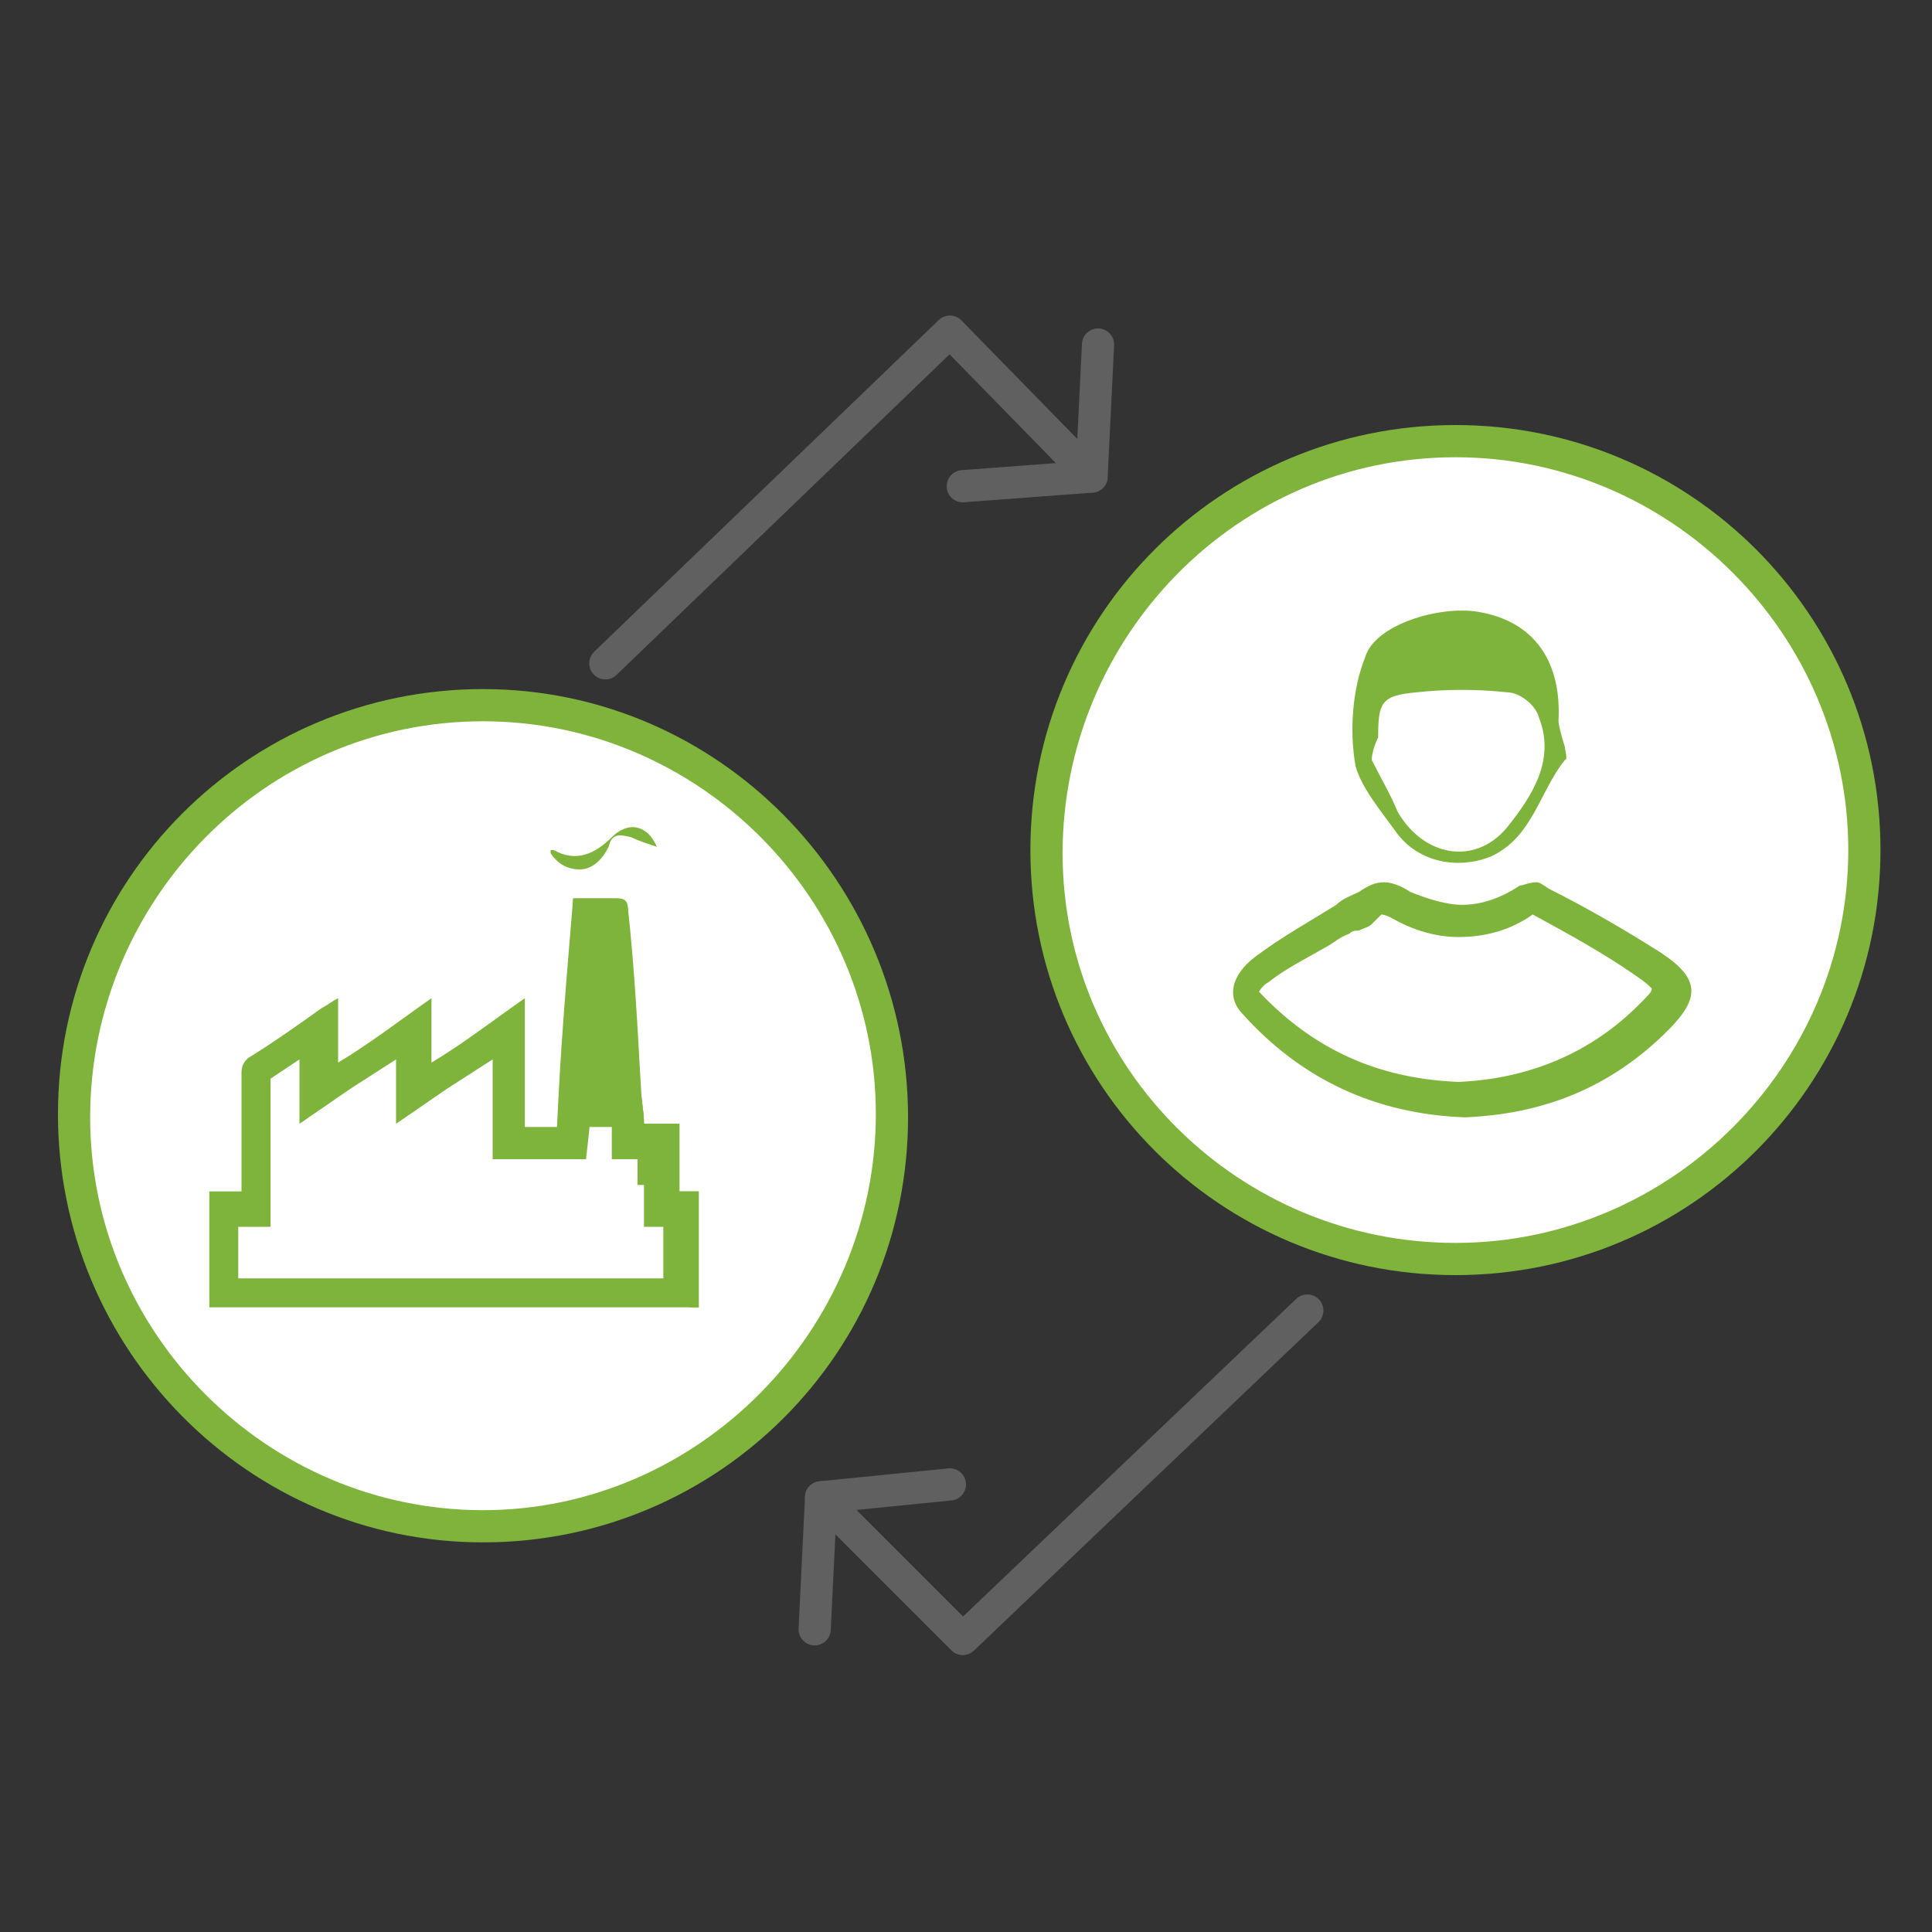
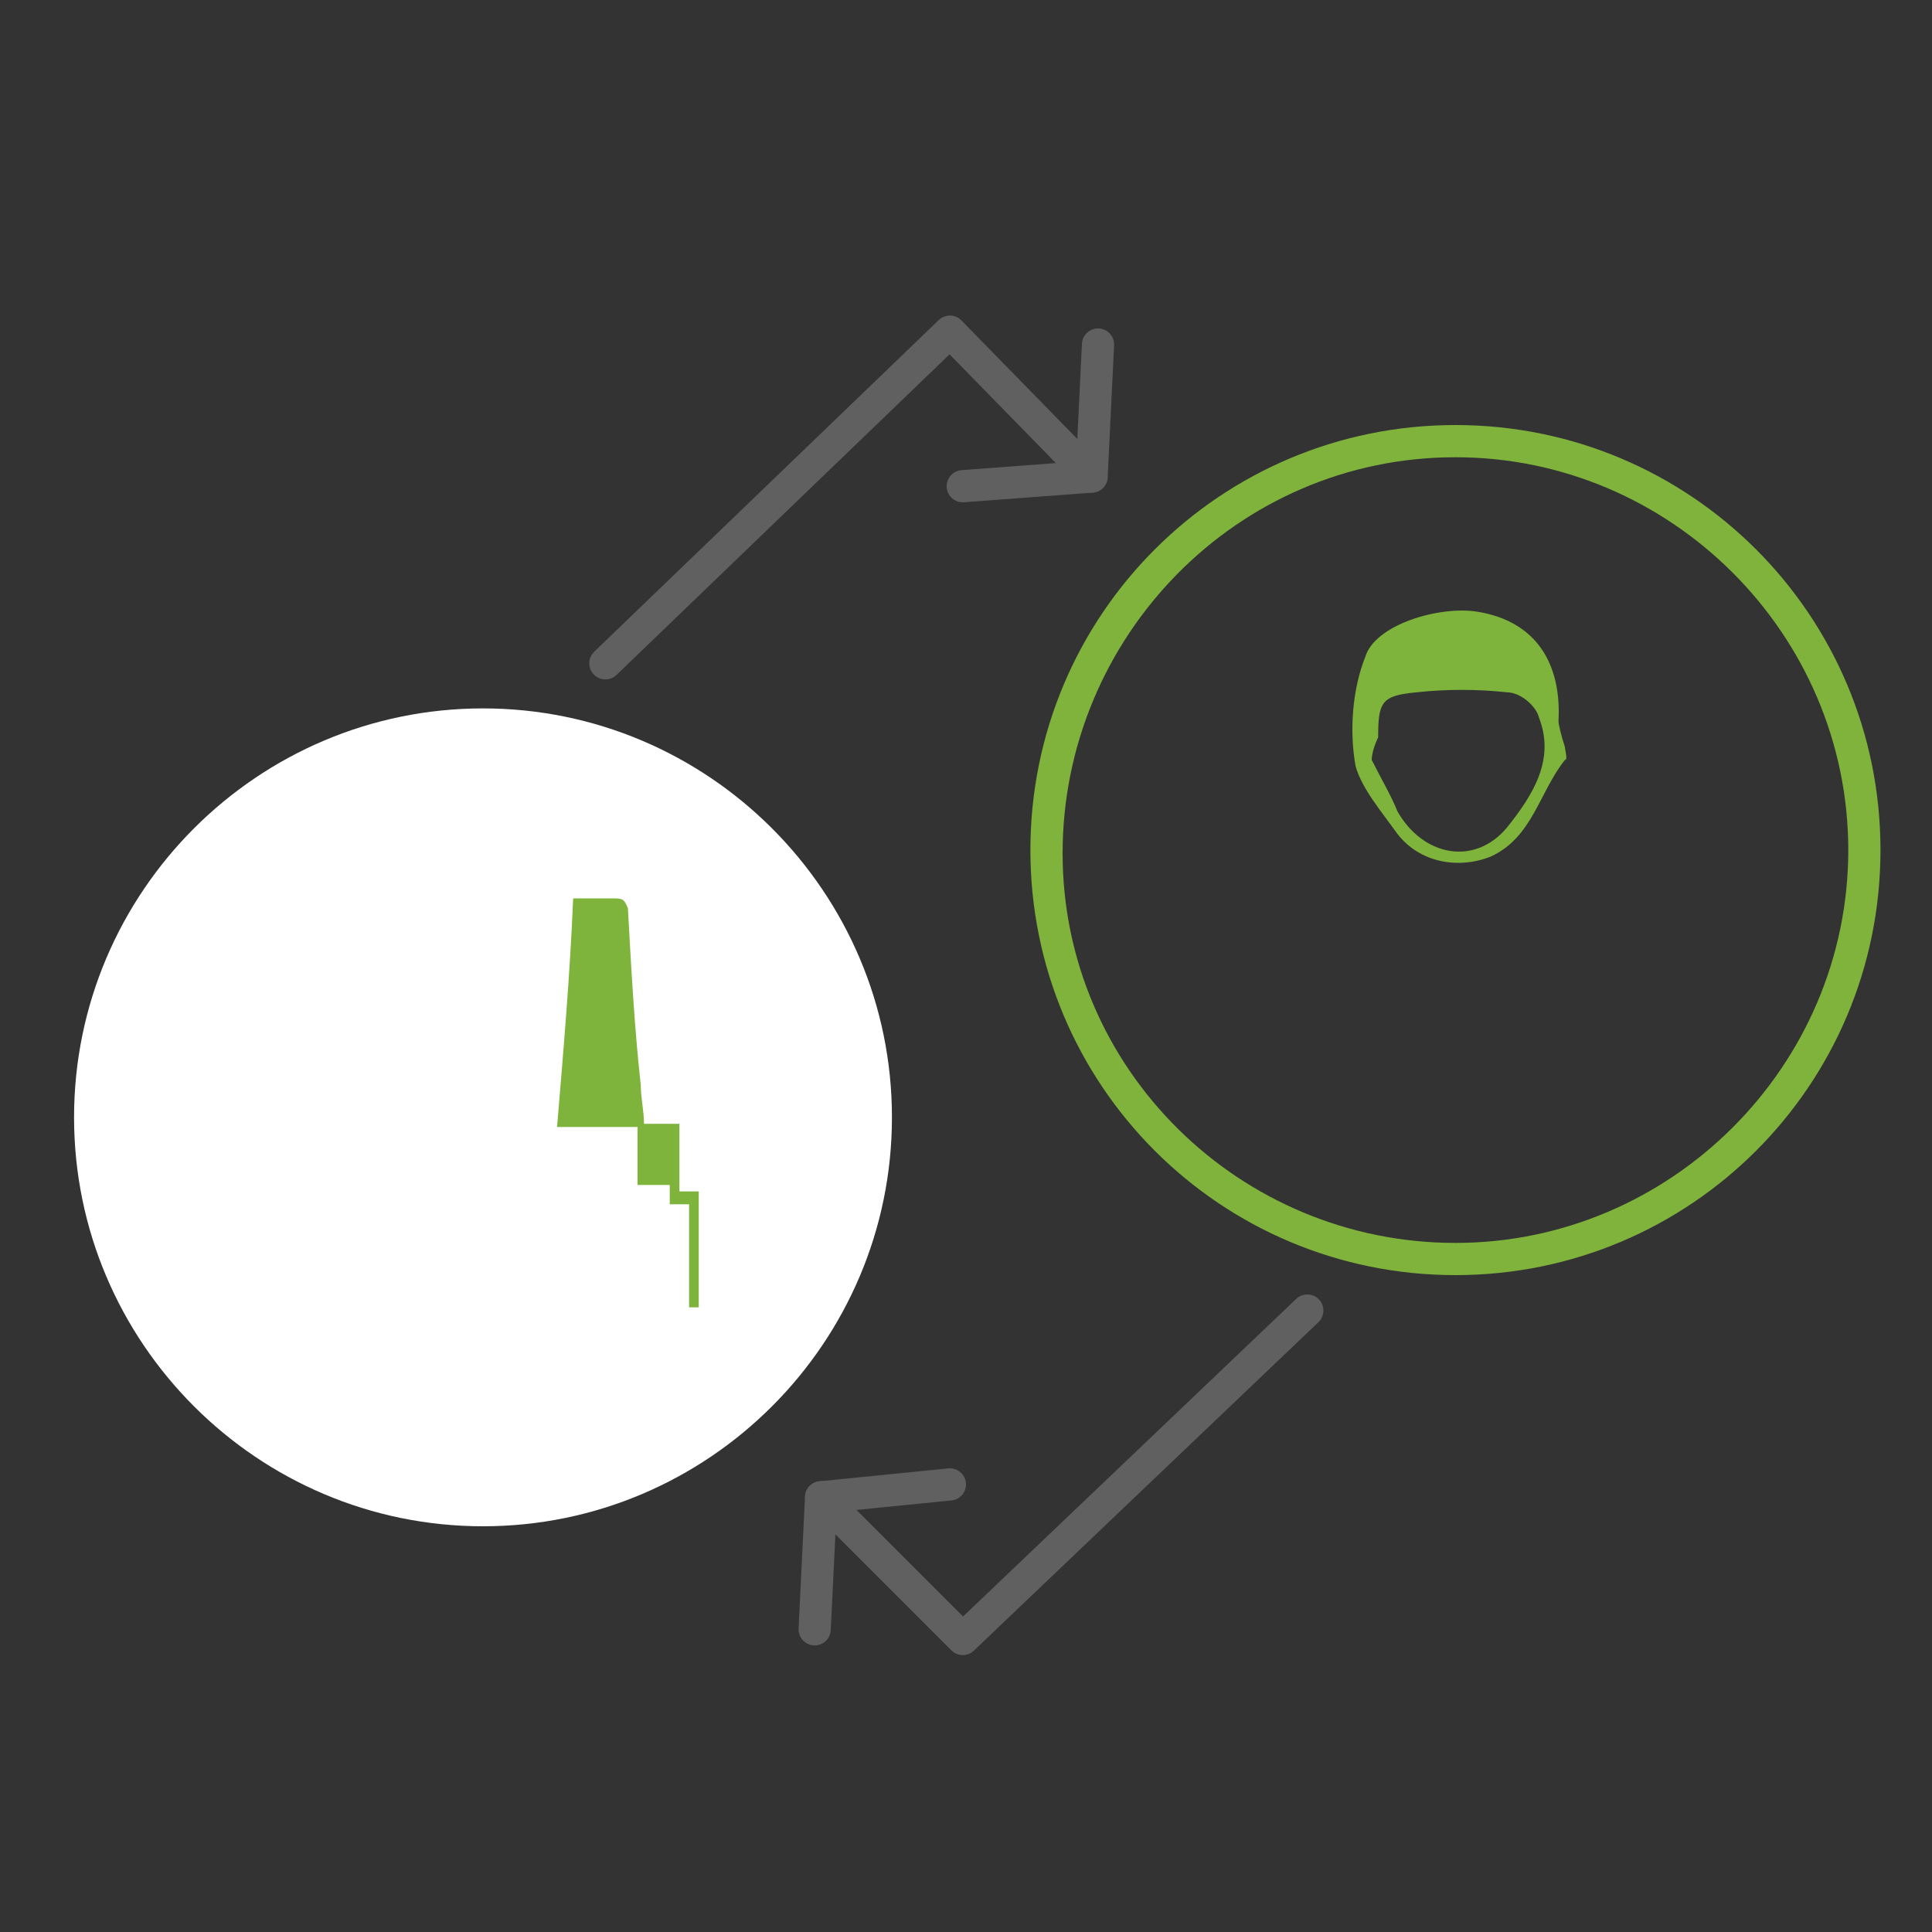
<svg xmlns="http://www.w3.org/2000/svg" version="1.1" id="Layer_1" x="0px" y="0px" viewBox="0 0 60 60" style="enable-background:new 0 0 60 60;" xml:space="preserve">
  <rect x="0" y="0" width="60" height="60" fill="#333333" stroke="none" />
  <style type="text/css">
	.st0{fill:#FFFFFF;}
	.st1{fill:#7FB33C;}
	.st2{fill:#7FB43C;}
	.st3{fill:none;stroke:#606060;stroke-linecap:round;stroke-linejoin:round;stroke-miterlimit:10;}
</style>
  <g>
    <g>
      <g>
        <path class="st0" d="M15,47.4c-7,0-12.7-5.7-12.7-12.7S8,22,15,22s12.7,5.7,12.7,12.7S22,47.4,15,47.4z" />
-         <path class="st1" d="M15,22.4c6.7,0,12.2,5.5,12.2,12.2S21.7,46.9,15,46.9S2.8,41.4,2.8,34.7S8.2,22.4,15,22.4 M15,21.4     c-7.3,0-13.2,5.9-13.2,13.2S7.7,47.9,15,47.9S28.2,42,28.2,34.7S22.3,21.4,15,21.4L15,21.4z" />
      </g>
      <g>
        <g>
-           <path class="st2" d="M18.6,30.3c0.1,0.8,0.1,1.7,0.2,2.5l0.1,1c0,0.3,0,0.6,0.1,0.8V35l0,1h0.9H20v1.1v1h0.6v1.6H14H7.4v-1.6      l0,0h1v-1v-0.4v-0.9c0-0.8,0-1.5,0-2.3c0.3-0.2,0.6-0.4,0.9-0.6V33v1.9l1.6-1.1l1.4-0.9V33v1.9l1.6-1.1l1.4-0.9V35v1h1h1h0.9      l0.1-0.9l0.3-4.3L18.6,30.3 M19.2,27.9C19.2,27.9,19.1,27.9,19.2,27.9c-0.2,0-0.4,0-0.6,0c-0.3,0-0.5,0-0.8,0      c-0.2,2.4-0.4,4.7-0.5,7.1c-0.3,0-0.6,0-1,0c0-1.3,0-2.6,0-4c-1,0.7-1.9,1.4-2.9,2c0-0.7,0-1.3,0-2c-1,0.7-1.9,1.4-2.9,2      c0-0.7,0-1.3,0-2c-0.2,0.1-0.3,0.2-0.5,0.3c-0.7,0.5-1.4,1-2.2,1.5c-0.2,0.1-0.3,0.3-0.3,0.5c0,1.1,0,2.2,0,3.3      c0,0.1,0,0.2,0,0.4c-0.4,0-0.7,0-1,0c0,1.2,0,2.4,0,3.6c0.1,0,0.2,0,0.3,0c2.4,0,4.9,0,7.3,0s4.9,0,7.3,0c0.1,0,0.2,0,0.3,0      c0-1.2,0-2.4,0-3.6c-0.2,0-0.4,0-0.6,0c0-0.7,0-1.4,0-2.1c-0.4,0-0.7,0-1.1,0c0-0.4-0.1-0.8-0.1-1.2c-0.1-1.8-0.2-3.7-0.4-5.5      C19.5,28,19.4,27.9,19.2,27.9L19.2,27.9z" />
-         </g>
+           </g>
        <g>
          <path class="st2" d="M21.4,37.4h-0.6v-0.6h-1V35h-2.5c0.2-2.4,0.4-4.7,0.5-7.1c0.5,0,0.9,0,1.3,0c0.3,0,0.3,0.1,0.4,0.3      c0.1,1.8,0.2,3.7,0.4,5.5c0,0.4,0.1,0.8,0.1,1.2c0.4,0,0.7,0,1.1,0c0,0.7,0,1.4,0,2.1c0.2,0,0.4,0,0.6,0c0,1.2,0,2.4,0,3.6      c-0.1,0-0.2,0-0.3,0V37.4z" />
        </g>
        <g>
-           <path class="st2" d="M17.1,26.4h0.1c0.7,0.4,1.3,0.1,1.8-0.4s1.1-0.4,1.4,0.3c-0.3-0.1-0.6-0.2-0.8-0.3      c-0.4-0.1-0.6-0.1-0.7,0.3C18.7,26.7,18.4,27,18,27s-0.7-0.2-0.9-0.5C17.1,26.4,17.1,26.4,17.1,26.4z" />
-         </g>
+           </g>
      </g>
    </g>
    <g>
      <polyline class="st3" points="18.8,20.6 29.5,10.3 33.9,14.8 34.1,10.7   " />
      <line class="st3" x1="33.9" y1="14.8" x2="29.9" y2="15.1" />
    </g>
    <g>
      <polyline class="st3" points="40.6,40.7 29.9,50.9 25.5,46.5 25.3,50.6   " />
      <line class="st3" x1="25.5" y1="46.5" x2="29.5" y2="46.1" />
    </g>
    <g>
      <g>
-         <path class="st0" d="M45.2,39.2c-7,0-12.7-5.7-12.7-12.7s5.7-12.7,12.7-12.7s12.7,5.7,12.7,12.7S52.2,39.2,45.2,39.2z" />
        <path class="st1" d="M45.2,14.2c6.7,0,12.2,5.5,12.2,12.2s-5.5,12.2-12.2,12.2S33,33.2,33,26.5S38.4,14.2,45.2,14.2 M45.2,13.2     c-7.3,0-13.2,5.9-13.2,13.2s5.9,13.2,13.2,13.2s13.2-5.9,13.2-13.2S52.5,13.2,45.2,13.2L45.2,13.2z" />
      </g>
      <g>
        <g>
          <g>
-             <path class="st2" d="M42.9,28.4c0,0,0.1,0,0.3,0.1c0.7,0.4,1.4,0.6,2.1,0.6c0.8,0,1.6-0.2,2.3-0.7c1.1,0.6,2.2,1.2,3.2,1.9       c0.3,0.2,0.4,0.3,0.5,0.4c0,0.1-0.1,0.2-0.4,0.5c-1.5,1.5-3.4,2.3-5.6,2.4c-2.5-0.1-4.5-1-6.2-2.8c0,0,0.1-0.2,0.3-0.3       c0.5-0.4,1.1-0.7,1.8-1.1c0.2-0.1,0.4-0.3,0.7-0.4c0.1-0.1,0.2-0.1,0.3-0.1c0.2-0.1,0.3-0.1,0.4-0.2       C42.8,28.5,42.9,28.4,42.9,28.4 M47.7,27.4c-0.2,0-0.4,0.1-0.5,0.1c-0.6,0.4-1.2,0.6-1.8,0.6c-0.5,0-1.1-0.2-1.6-0.4       c-0.3-0.2-0.6-0.3-0.8-0.3c-0.3,0-0.5,0.1-0.8,0.3c-0.2,0.1-0.5,0.2-0.7,0.4c-0.8,0.5-1.7,1-2.5,1.6s-0.9,1.3-0.4,1.8       c1.8,2,4.1,3.1,6.9,3.2c2.4-0.1,4.5-0.9,6.3-2.7c1-1,1-1.6-0.2-2.4c-1.1-0.7-2.3-1.4-3.5-2C47.8,27.4,47.8,27.4,47.7,27.4       L47.7,27.4z" />
-           </g>
+             </g>
        </g>
        <g>
          <g>
            <path class="st2" d="M48.4,22.4c0,0.1,0.1,0.5,0.2,0.8c0,0.1,0.1,0.4,0,0.4c-0.8,1-1,2.4-2.3,3c-1,0.4-2.2,0.2-2.9-0.7       c-0.5-0.7-1.1-1.4-1.3-2.1c-0.2-1.1-0.1-2.4,0.3-3.4c0.3-1,2.3-1.6,3.5-1.4C47.7,19.3,48.5,20.6,48.4,22.4z M42.6,23.6       c0.3,0.6,0.6,1.1,0.8,1.6c0.8,1.4,2.4,1.7,3.4,0.5c0.8-1,1.5-2.1,1-3.4c-0.1-0.4-0.6-0.8-1-0.8c-0.9-0.1-1.9-0.1-2.8,0       c-1.1,0.1-1.2,0.3-1.2,1.4C42.7,23.1,42.6,23.4,42.6,23.6z" />
          </g>
        </g>
      </g>
    </g>
  </g>
</svg>